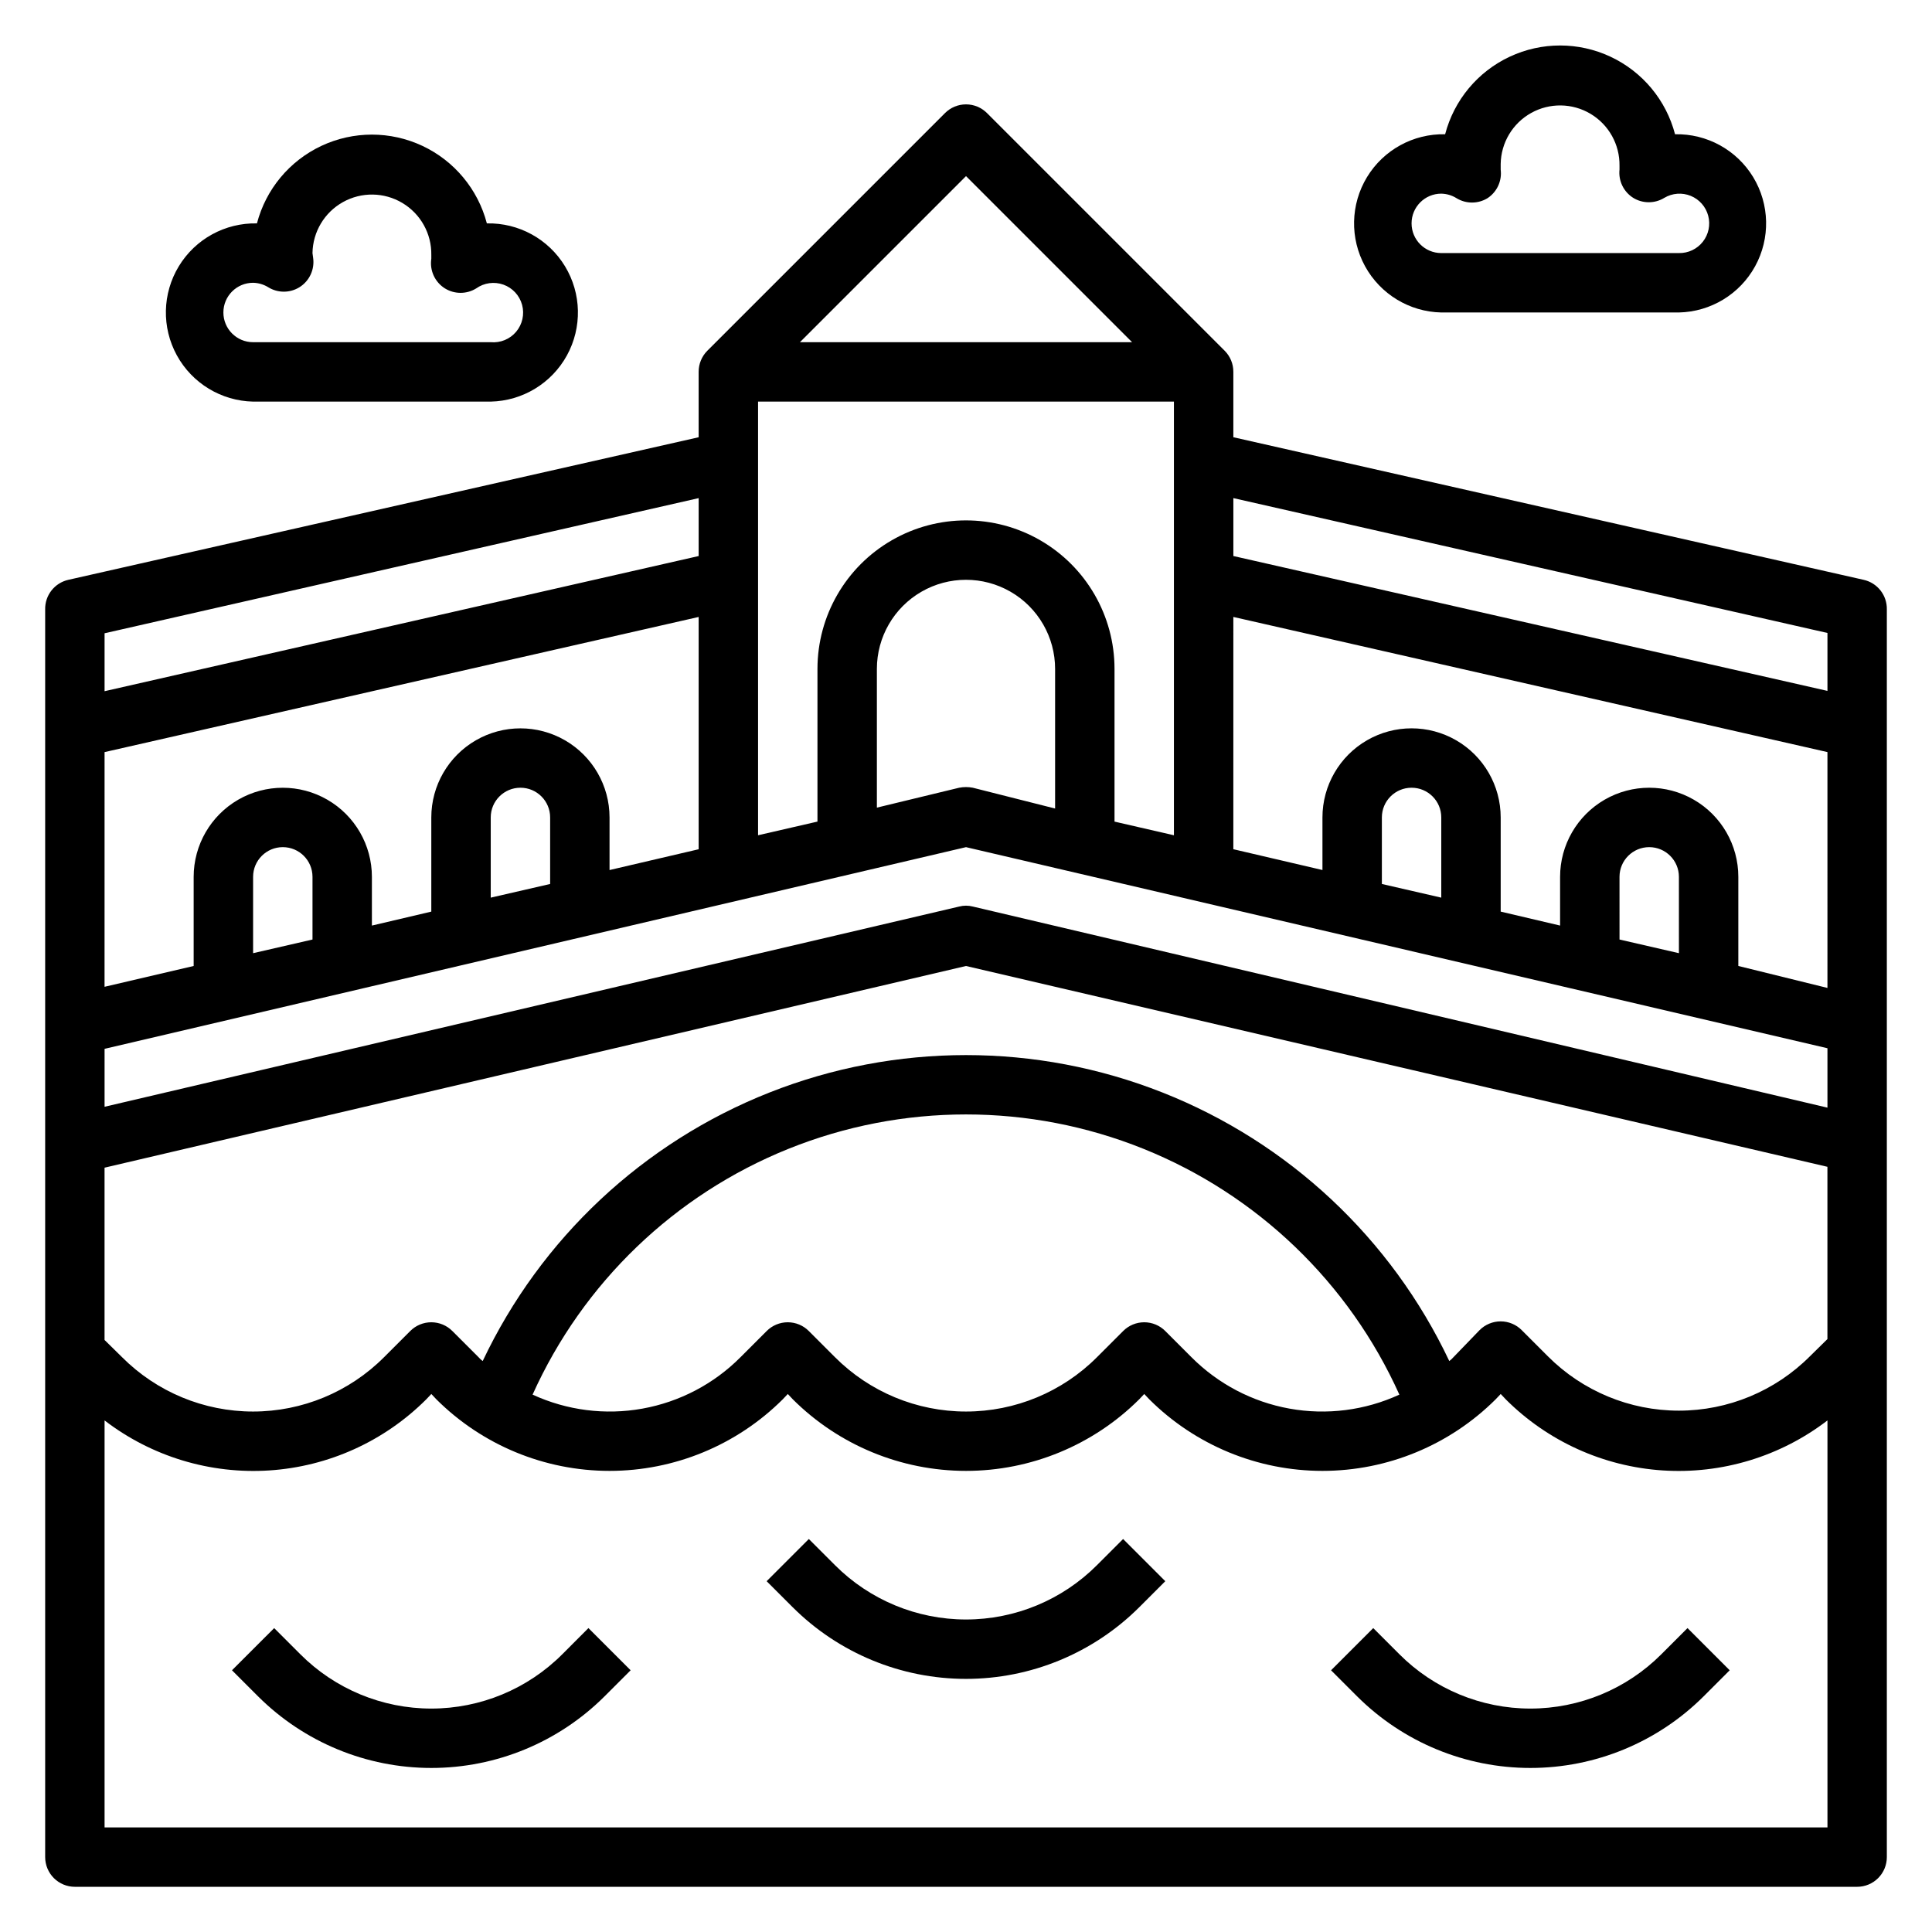
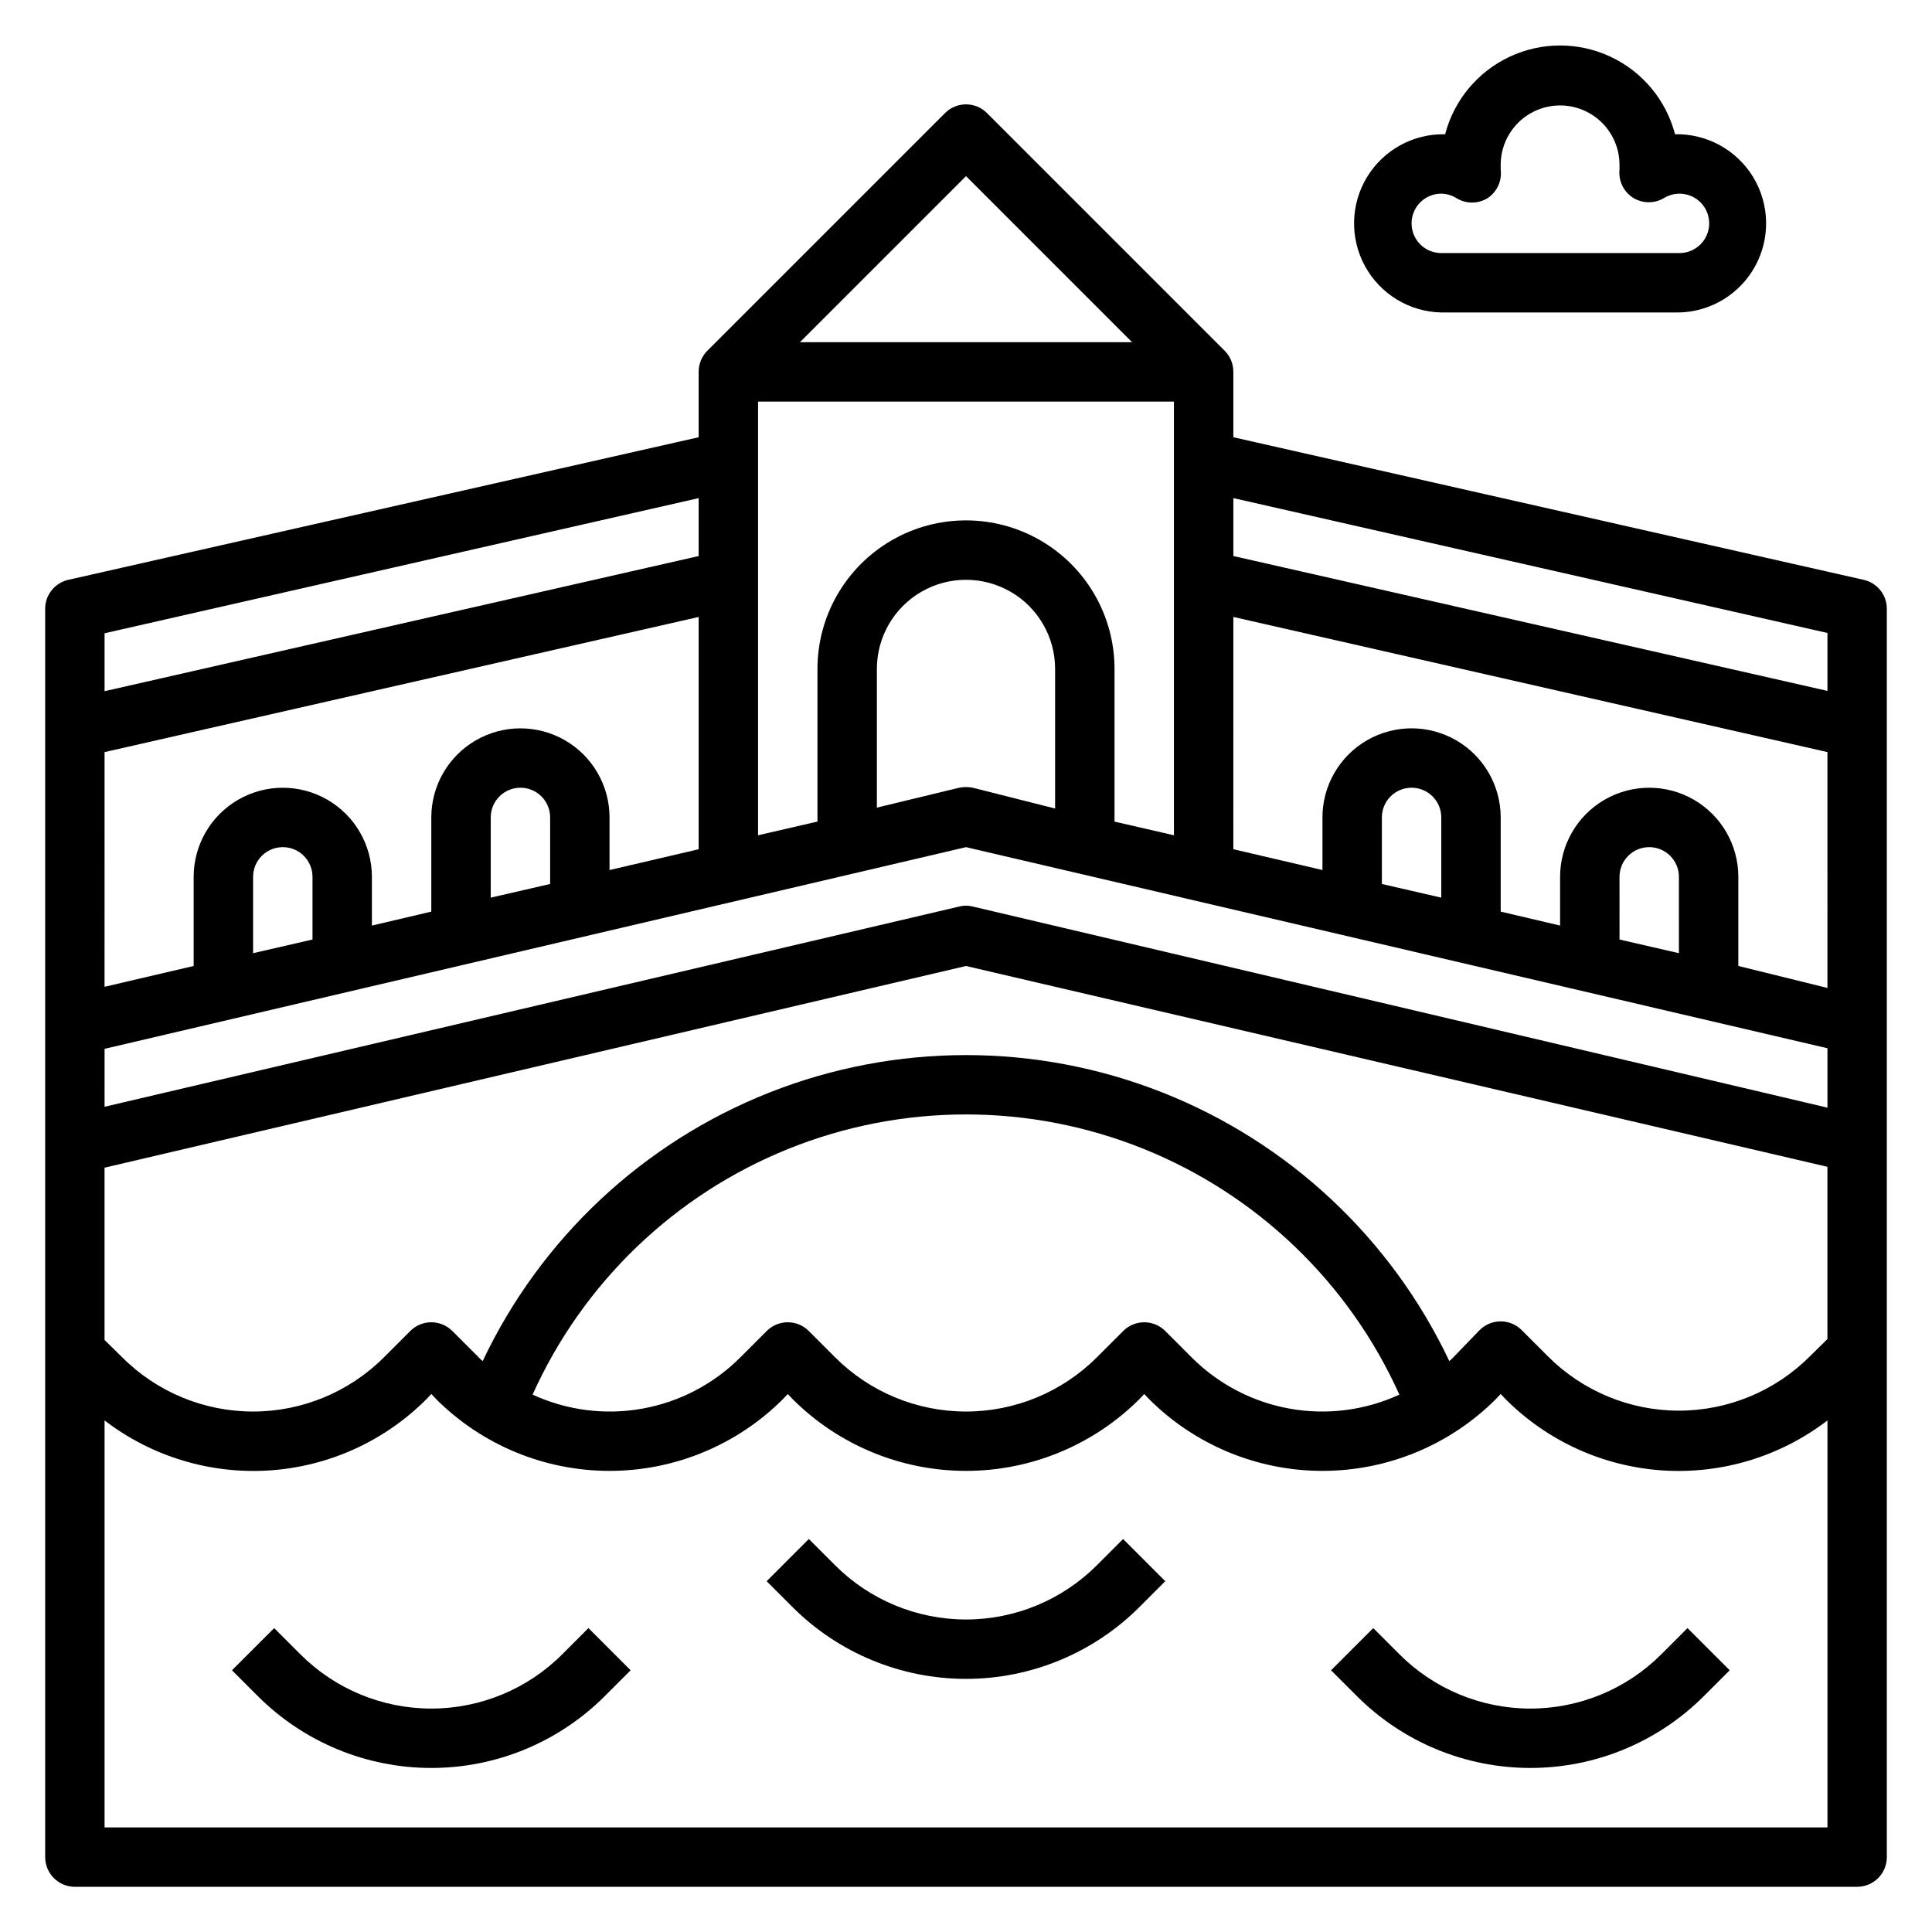
<svg xmlns="http://www.w3.org/2000/svg" fill="#000000" width="800px" height="800px" version="1.1" viewBox="144 144 512 512">
  <g>
    <path d="m584.28 582.39c-9.199 9.219-21.688 14.398-34.715 14.398-13.023 0-25.516-5.18-34.715-14.398l-6.926-6.926-11.18 11.18 6.926 6.926v-0.004c12.188 12.145 28.691 18.961 45.895 18.961s33.707-6.816 45.895-18.961l6.926-6.926-11.18-11.18z" />
-     <path d="m434.71 558.78c-9.199 9.219-21.691 14.402-34.715 14.402-13.027 0-25.516-5.184-34.719-14.402l-6.926-6.926-11.18 11.18 6.926 6.926h0.004c12.188 12.141 28.688 18.961 45.895 18.961 17.203 0 33.707-6.82 45.891-18.961l6.926-6.926-11.18-11.18z" />
+     <path d="m434.71 558.78c-9.199 9.219-21.691 14.402-34.715 14.402-13.027 0-25.516-5.184-34.719-14.402l-6.926-6.926-11.18 11.18 6.926 6.926c12.188 12.141 28.688 18.961 45.895 18.961 17.203 0 33.707-6.82 45.891-18.961l6.926-6.926-11.18-11.18z" />
    <path d="m293.02 582.39c-9.203 9.219-21.691 14.398-34.719 14.398-13.023 0-25.516-5.18-34.715-14.398l-6.926-6.926-11.18 11.176 6.926 6.926c12.188 12.145 28.691 18.961 45.895 18.961 17.207 0 33.707-6.816 45.895-18.961l6.926-6.926-11.18-11.18z" />
    <path d="m637.89 297.66-167.04-37.789v-17.316c0.012-2.094-0.809-4.106-2.285-5.59l-62.977-62.977c-1.477-1.488-3.488-2.328-5.586-2.328-2.102 0-4.113 0.84-5.59 2.328l-62.977 62.977c-1.473 1.484-2.297 3.496-2.285 5.59v17.32l-167.04 37.785c-3.66 0.824-6.231 4.117-6.141 7.871v330.62c0 2.086 0.832 4.09 2.305 5.566 1.477 1.477 3.481 2.305 5.566 2.305h472.32c2.086 0 4.09-0.828 5.566-2.305 1.477-1.477 2.305-3.481 2.305-5.566v-330.62c0.09-3.754-2.477-7.047-6.141-7.871zm-108.71 206.01c-0.328 0.383-0.699 0.727-1.102 1.023-15.387-32.512-42.562-57.953-76.016-71.172-33.449-13.215-70.676-13.215-104.13 0-33.453 13.219-60.625 38.66-76.012 71.172-0.406-0.297-0.773-0.641-1.102-1.023l-6.926-6.926h-0.004c-1.477-1.492-3.488-2.328-5.59-2.328-2.098 0-4.109 0.836-5.586 2.328l-6.926 6.926h-0.004c-9.199 9.223-21.691 14.402-34.715 14.402-13.027 0-25.516-5.18-34.715-14.402l-4.644-4.566v-45.656l228.29-53.449 228.29 53.215v45.656l-4.644 4.566c-9.203 9.219-21.691 14.402-34.719 14.402-13.023 0-25.516-5.184-34.715-14.402l-6.926-6.926v-0.004c-1.48-1.488-3.492-2.328-5.59-2.328-2.098 0-4.113 0.84-5.59 2.328zm-14.328 9.918v0.004c-9.094 4.188-19.258 5.484-29.113 3.707-9.855-1.773-18.926-6.531-25.992-13.629l-6.926-6.926c-1.48-1.492-3.492-2.328-5.59-2.328-2.098 0-4.109 0.836-5.59 2.328l-6.926 6.926c-9.199 9.223-21.691 14.402-34.715 14.402-13.027 0-25.516-5.18-34.719-14.402l-6.926-6.926c-1.477-1.492-3.488-2.328-5.59-2.328-2.098 0-4.109 0.836-5.59 2.328l-6.926 6.926c-7.062 7.098-16.137 11.855-25.992 13.629-9.855 1.777-20.016 0.48-29.113-3.707 13.352-29.66 37.656-53.004 67.832-65.148 30.172-12.141 63.871-12.141 94.047 0 30.172 12.145 54.477 35.488 67.828 65.148zm-343.14-170.27 157.44-35.816v61.559l-23.617 5.512v-13.938c0-8.434-4.504-16.23-11.809-20.449-7.309-4.219-16.309-4.219-23.617 0-7.305 4.219-11.809 12.016-11.809 20.449v24.953l-15.742 3.699v-12.906c0-8.438-4.5-16.234-11.809-20.453s-16.309-4.219-23.617 0c-7.305 4.219-11.809 12.016-11.809 20.453v23.617l-23.617 5.512zm283.39-92.891v114.93l-15.742-3.621v-40.465c0-14.062-7.504-27.055-19.68-34.086-12.18-7.031-27.184-7.031-39.359 0-12.18 7.031-19.684 20.023-19.684 34.086v40.461l-15.742 3.621v-114.93zm173.19 155.39-23.617-5.824v-23.617c0-8.438-4.5-16.234-11.809-20.453-7.309-4.219-16.309-4.219-23.617 0-7.305 4.219-11.809 12.016-11.809 20.453v12.91l-15.742-3.699v-24.957c0-8.434-4.5-16.23-11.809-20.449-7.309-4.219-16.309-4.219-23.617 0-7.305 4.219-11.809 12.016-11.809 20.449v13.934l-23.617-5.512 0.004-61.555 157.44 35.816zm-39.359-9.211-15.742-3.621-0.004-16.609c0-4.348 3.523-7.871 7.871-7.871 4.348 0 7.871 3.523 7.871 7.871zm-62.98-14.719-15.742-3.621v-17.637c0-4.348 3.523-7.871 7.871-7.871s7.871 3.523 7.871 7.871zm-102.34-23.617-21.805-5.512c-1.195-0.234-2.426-0.234-3.621 0l-21.805 5.273v-36.762c0-8.438 4.5-16.234 11.809-20.453 7.305-4.215 16.309-4.215 23.613 0 7.309 4.219 11.809 12.016 11.809 20.453zm-133.82 19.996-15.742 3.621v-21.258c0-4.348 3.523-7.871 7.871-7.871 4.348 0 7.871 3.523 7.871 7.871zm-62.977 14.719-15.742 3.621v-20.23c0-4.348 3.523-7.871 7.871-7.871s7.871 3.523 7.871 7.871zm-55.102 28.969 228.29-53.449 228.29 53.293v15.742l-226.48-53.293c-1.188-0.312-2.434-0.312-3.621 0l-226.48 53.059zm456.58-110.21v15.352l-157.44-35.742v-15.348zm-228.29-121.07 44.004 44.008h-88.012zm-70.852 85.336v15.348l-157.44 35.82v-15.352zm-157.44 352.27v-107.85c12.469 9.566 27.992 14.277 43.68 13.25 15.684-1.027 30.461-7.727 41.574-18.84l1.34-1.418 1.34 1.418h-0.004c12.188 12.141 28.691 18.961 45.895 18.961s33.707-6.82 45.895-18.961l1.34-1.418 1.34 1.418h-0.004c12.188 12.141 28.688 18.961 45.895 18.961 17.203 0 33.707-6.82 45.891-18.961l1.34-1.418 1.34 1.418c12.188 12.141 28.688 18.961 45.891 18.961 17.207 0 33.707-6.82 45.895-18.961l1.34-1.418 1.34 1.418h-0.004c11.117 11.113 25.891 17.812 41.578 18.84 15.684 1.027 31.207-3.684 43.68-13.25v107.85z" />
    <path d="m525.95 226.81h62.977c8.438-0.18 16.137-4.852 20.199-12.25 4.059-7.398 3.863-16.398-0.512-23.617-4.379-7.215-12.273-11.547-20.711-11.363-2.363-9.051-8.629-16.578-17.098-20.547-8.469-3.973-18.262-3.973-26.73 0-8.469 3.969-14.734 11.496-17.102 20.547-8.438-0.184-16.328 4.148-20.707 11.363-4.375 7.219-4.57 16.219-0.512 23.617 4.062 7.398 11.762 12.07 20.195 12.25zm0-31.488c1.422 0.027 2.809 0.434 4.016 1.184 2.535 1.562 5.734 1.562 8.266 0 2.5-1.656 3.844-4.586 3.465-7.559v-1.496c0.086-5.625 3.164-10.777 8.078-13.516 4.91-2.738 10.914-2.648 15.742 0.234 4.828 2.887 7.75 8.129 7.668 13.754v1.023c-0.316 2.981 1.09 5.879 3.621 7.481 2.531 1.562 5.731 1.562 8.266 0 2.125-1.262 4.715-1.449 7-0.516 2.285 0.938 3.996 2.891 4.625 5.281 0.629 2.387 0.102 4.93-1.426 6.871-1.523 1.941-3.875 3.055-6.344 3.004h-62.977c-4.348 0-7.871-3.523-7.871-7.871 0-4.348 3.523-7.875 7.871-7.875z" />
-     <path d="m211.07 250.43h62.977c8.438-0.184 16.137-4.852 20.195-12.25 4.059-7.398 3.867-16.402-0.512-23.617-4.375-7.215-12.27-11.547-20.707-11.363-2.367-9.051-8.633-16.578-17.098-20.551-8.469-3.969-18.266-3.969-26.734 0-8.469 3.973-14.734 11.5-17.098 20.551-8.438-0.184-16.332 4.148-20.707 11.363-4.379 7.215-4.574 16.219-0.512 23.617 4.059 7.398 11.758 12.066 20.195 12.25zm0-31.488c1.418 0.023 2.809 0.434 4.016 1.18 2.531 1.566 5.731 1.566 8.266 0 2.672-1.664 4.094-4.758 3.621-7.871l-0.16-1.18c0.086-5.625 3.164-10.777 8.078-13.516 4.914-2.742 10.914-2.652 15.742 0.234 4.832 2.887 7.754 8.129 7.668 13.754v1.023c-0.473 3.109 0.949 6.207 3.621 7.871 2.535 1.562 5.734 1.562 8.266 0 2.098-1.496 4.797-1.871 7.223-1.004 2.426 0.867 4.273 2.867 4.949 5.356 0.672 2.488 0.086 5.148-1.57 7.121-1.66 1.973-4.176 3.008-6.742 2.777h-62.977c-4.348 0-7.871-3.527-7.871-7.875s3.523-7.871 7.871-7.871z" />
  </g>
</svg>